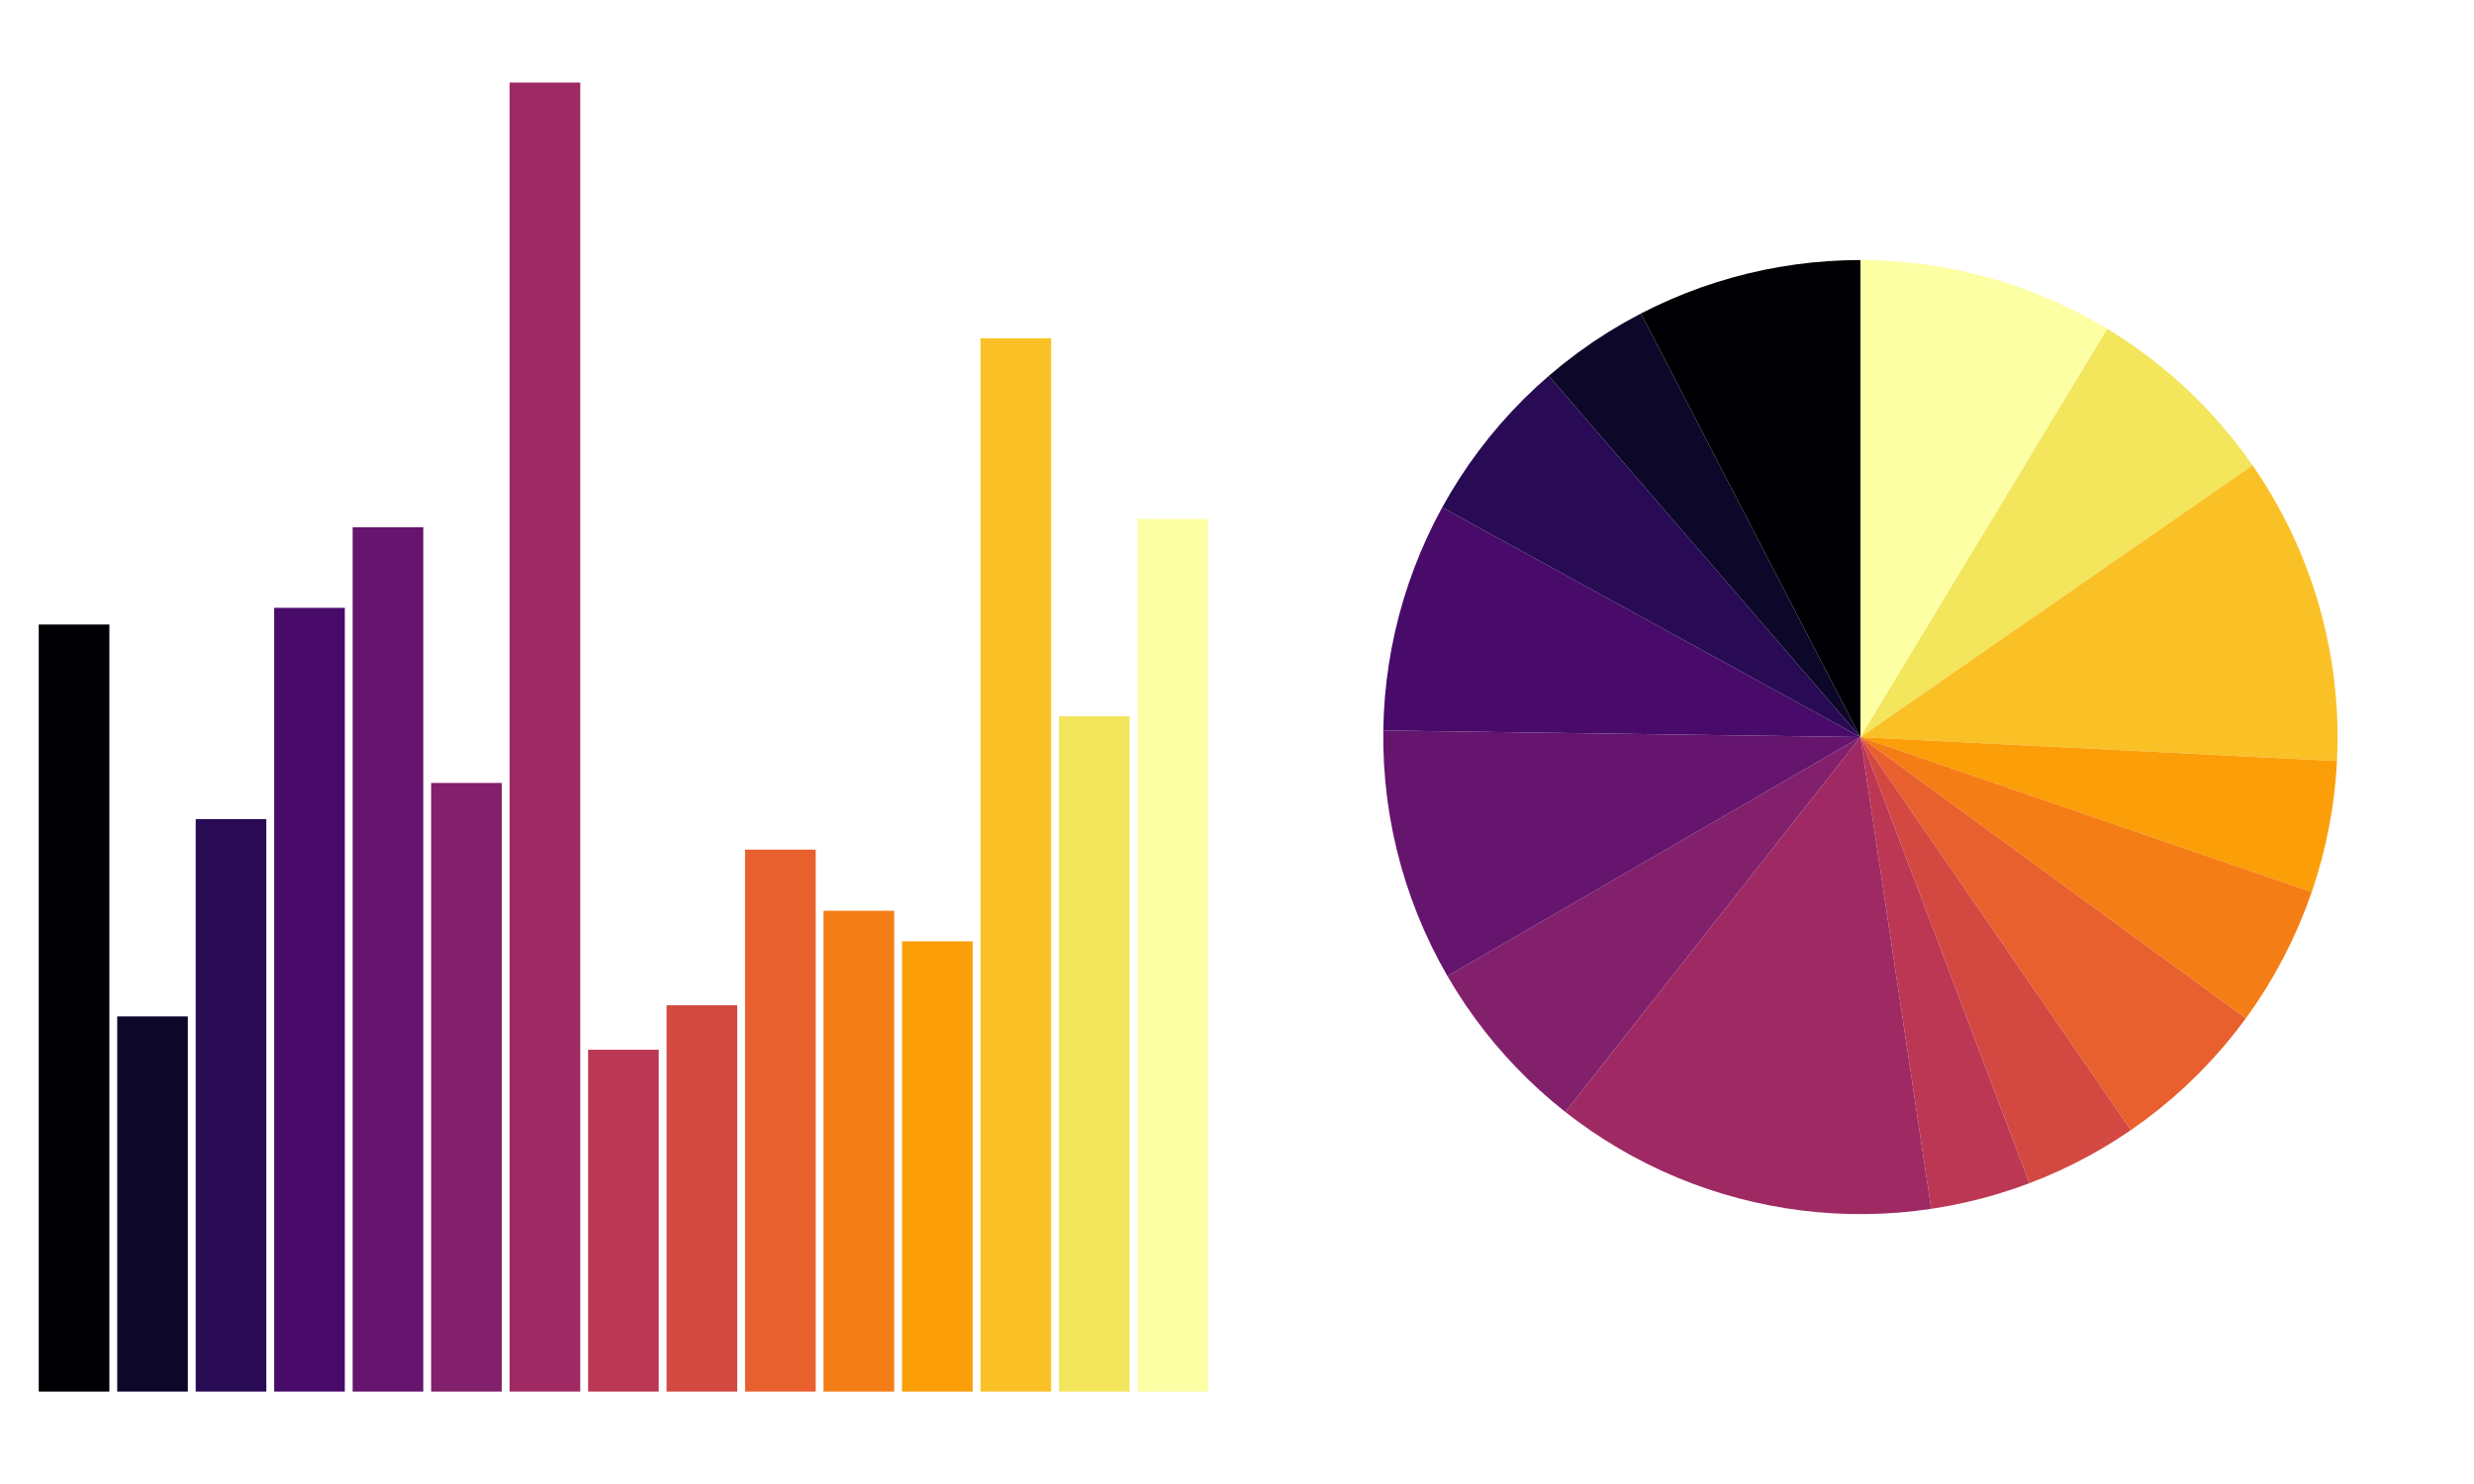
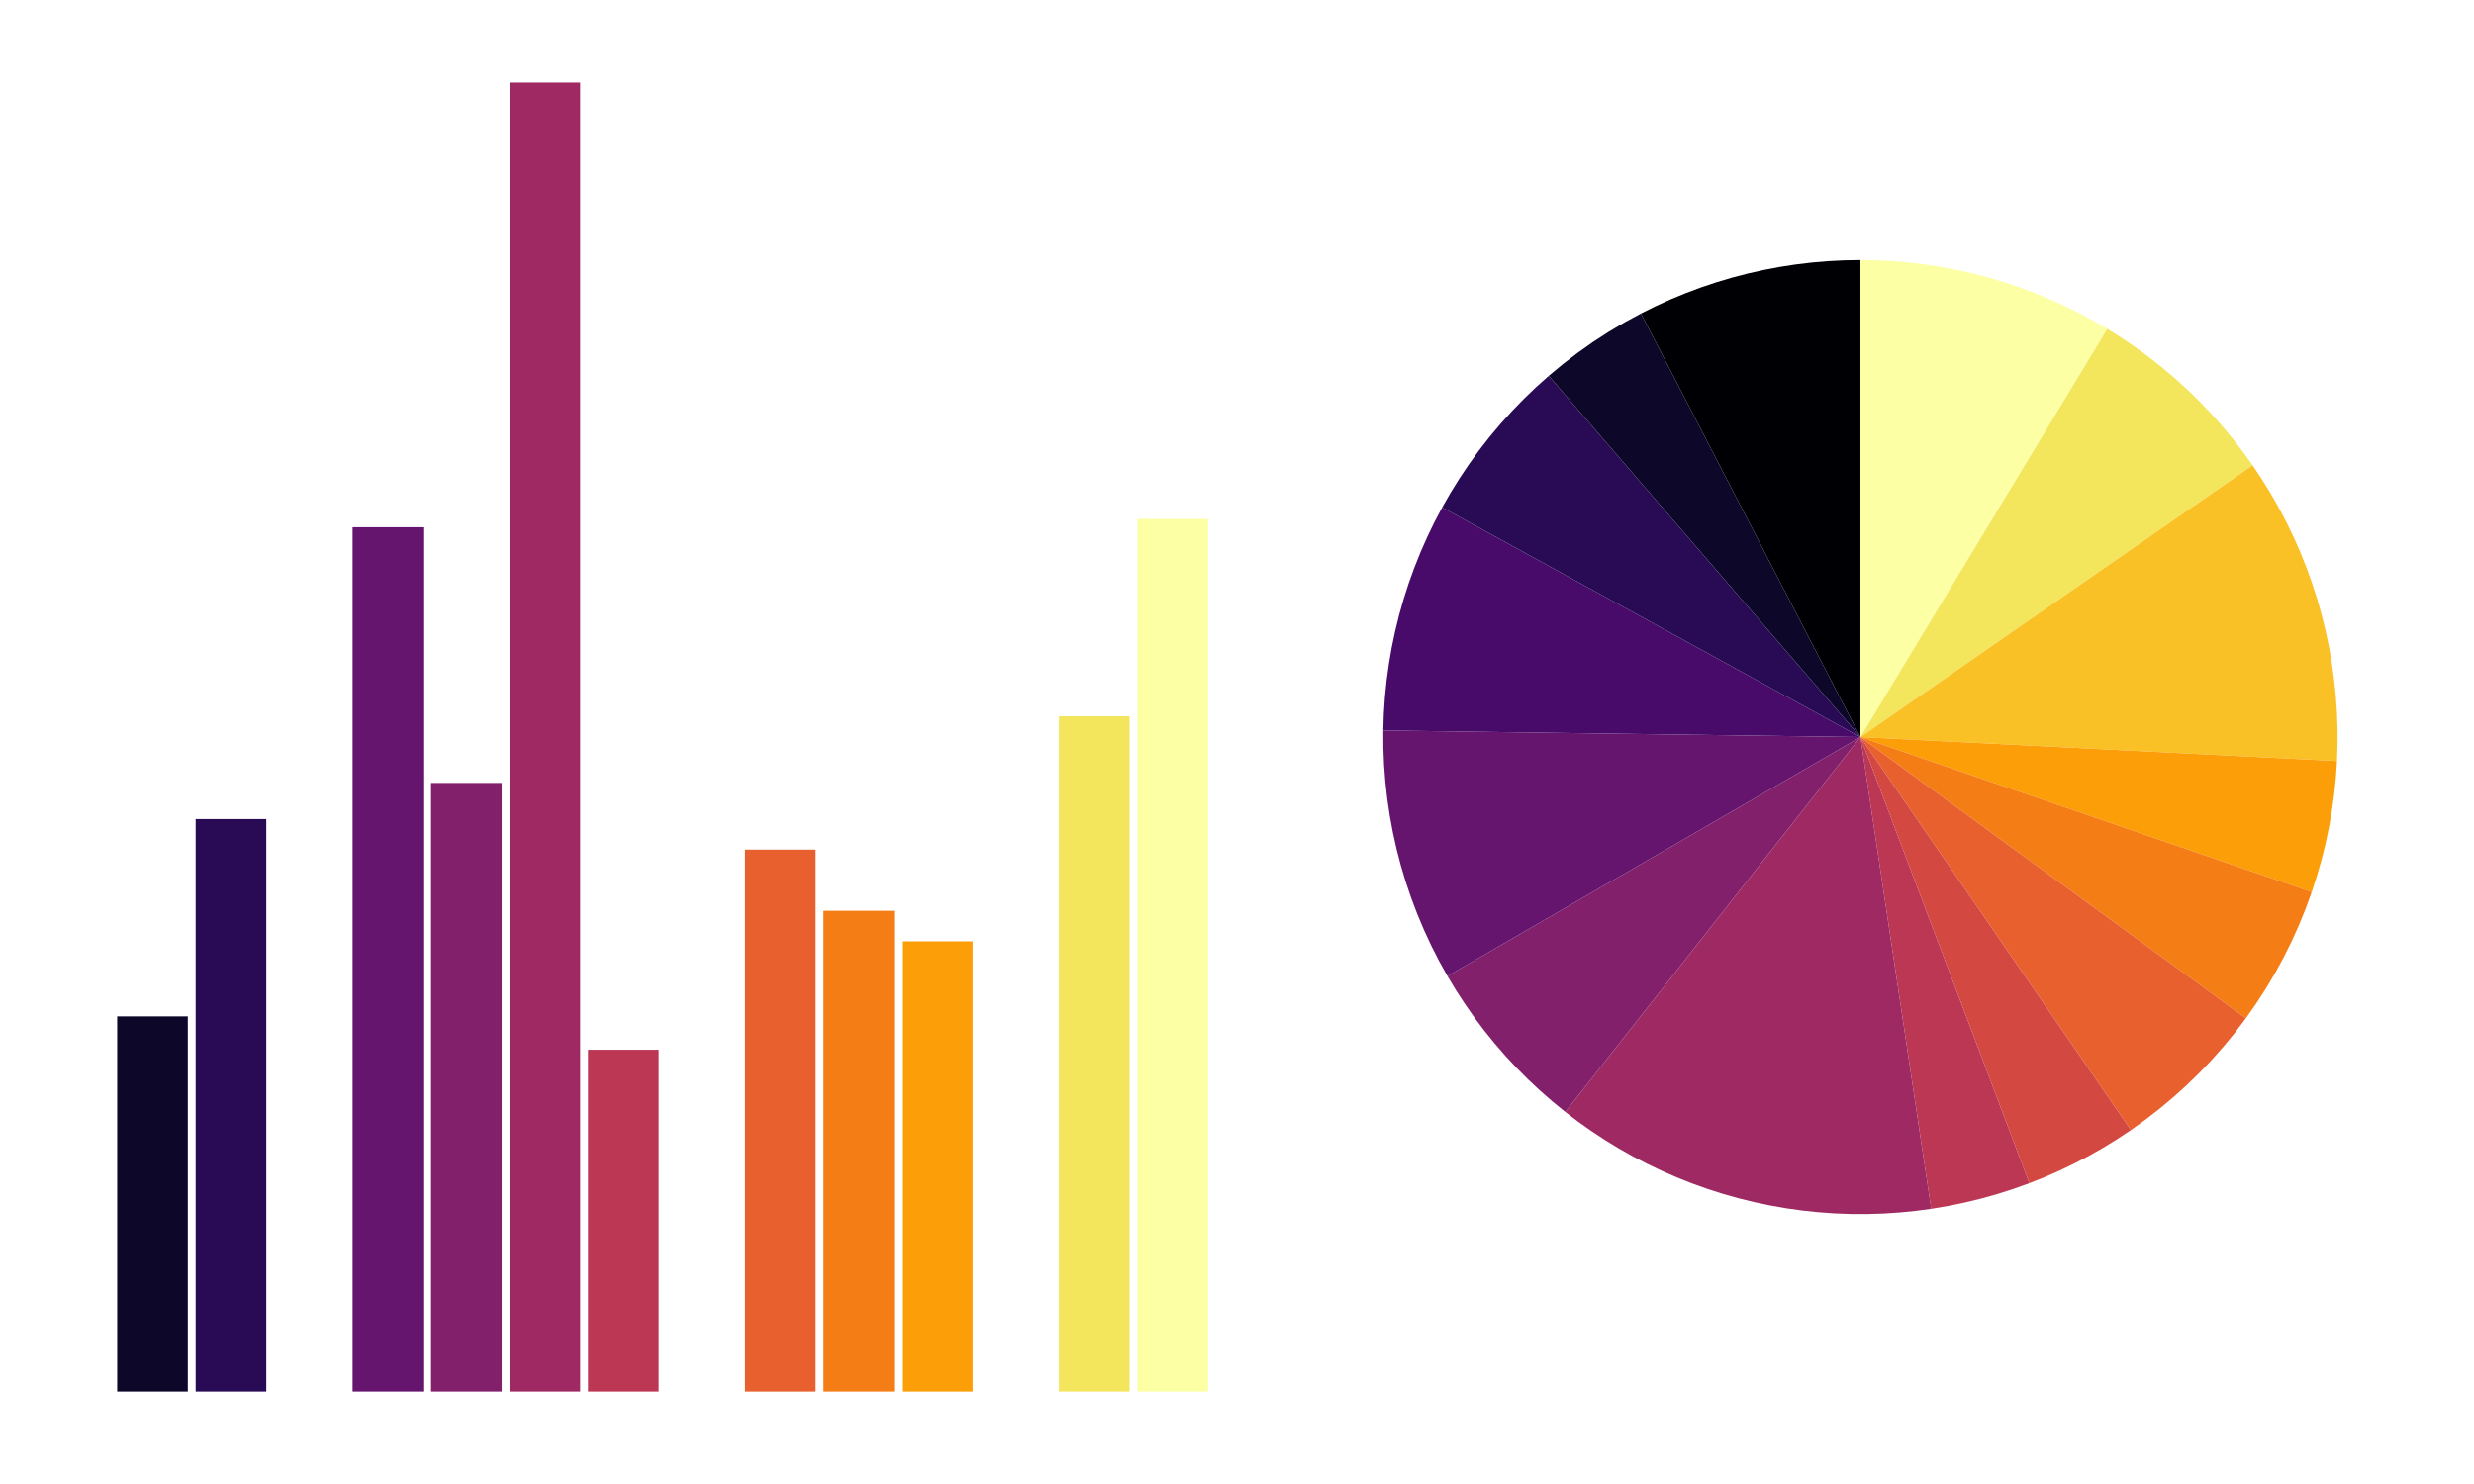
<svg xmlns="http://www.w3.org/2000/svg" width="720pt" height="432pt" viewBox="0 0 720 432" version="1.1">
  <g id="surface4">
-     <rect x="0" y="0" width="720" height="432" style="fill:rgb(100%,100%,100%);fill-opacity:1;stroke:none;" />
-     <path style=" stroke:none;fill-rule:nonzero;fill:rgb(0%,0%,1.569%);fill-opacity:1;" d="M 11.273 405.102 L 31.828 405.102 L 31.828 181.801 L 11.273 181.801 Z M 11.273 405.102 " />
    <path style=" stroke:none;fill-rule:nonzero;fill:rgb(5.098%,3.137%,16.471%);fill-opacity:1;" d="M 34.113 405.102 L 54.668 405.102 L 54.668 295.879 L 34.113 295.879 Z M 34.113 405.102 " />
    <path style=" stroke:none;fill-rule:nonzero;fill:rgb(15.686%,4.314%,32.941%);fill-opacity:1;" d="M 56.953 405.102 L 77.508 405.102 L 77.508 238.438 L 56.953 238.438 Z M 56.953 405.102 " />
-     <path style=" stroke:none;fill-rule:nonzero;fill:rgb(28.235%,4.314%,41.569%);fill-opacity:1;" d="M 79.793 405.102 L 100.348 405.102 L 100.348 176.945 L 79.793 176.945 Z M 79.793 405.102 " />
    <path style=" stroke:none;fill-rule:nonzero;fill:rgb(39.608%,8.235%,43.137%);fill-opacity:1;" d="M 102.633 405.102 L 123.188 405.102 L 123.188 153.484 L 102.633 153.484 Z M 102.633 405.102 " />
    <path style=" stroke:none;fill-rule:nonzero;fill:rgb(50.98%,12.549%,42.353%);fill-opacity:1;" d="M 125.473 405.102 L 146.027 405.102 L 146.027 227.918 L 125.473 227.918 Z M 125.473 405.102 " />
    <path style=" stroke:none;fill-rule:nonzero;fill:rgb(62.353%,16.471%,38.824%);fill-opacity:1;" d="M 148.312 405.102 L 168.867 405.102 L 168.867 24.035 L 148.312 24.035 Z M 148.312 405.102 " />
    <path style=" stroke:none;fill-rule:nonzero;fill:rgb(73.333%,21.569%,32.941%);fill-opacity:1;" d="M 171.152 405.102 L 191.707 405.102 L 191.707 305.586 L 171.152 305.586 Z M 171.152 405.102 " />
-     <path style=" stroke:none;fill-rule:nonzero;fill:rgb(83.137%,28.235%,25.882%);fill-opacity:1;" d="M 193.996 405.102 L 214.551 405.102 L 214.551 292.641 L 193.996 292.641 Z M 193.996 405.102 " />
    <path style=" stroke:none;fill-rule:nonzero;fill:rgb(90.98%,37.647%,17.647%);fill-opacity:1;" d="M 216.836 405.102 L 237.391 405.102 L 237.391 247.336 L 216.836 247.336 Z M 216.836 405.102 " />
    <path style=" stroke:none;fill-rule:nonzero;fill:rgb(96.078%,49.02%,8.235%);fill-opacity:1;" d="M 239.676 405.102 L 260.23 405.102 L 260.23 265.133 L 239.676 265.133 Z M 239.676 405.102 " />
    <path style=" stroke:none;fill-rule:nonzero;fill:rgb(98.431%,61.961%,2.745%);fill-opacity:1;" d="M 262.516 405.102 L 283.07 405.102 L 283.07 274.035 L 262.516 274.035 Z M 262.516 405.102 " />
-     <path style=" stroke:none;fill-rule:nonzero;fill:rgb(98.039%,75.686%,15.294%);fill-opacity:1;" d="M 285.355 405.102 L 305.91 405.102 L 305.91 98.469 L 285.355 98.469 Z M 285.355 405.102 " />
    <path style=" stroke:none;fill-rule:nonzero;fill:rgb(95.294%,89.804%,36.078%);fill-opacity:1;" d="M 308.195 405.102 L 328.75 405.102 L 328.75 208.5 L 308.195 208.5 Z M 308.195 405.102 " />
    <path style=" stroke:none;fill-rule:nonzero;fill:rgb(98.824%,100%,64.314%);fill-opacity:1;" d="M 331.035 405.102 L 351.59 405.102 L 351.59 151.059 L 331.035 151.059 Z M 331.035 405.102 " />
    <path style=" stroke:none;fill-rule:nonzero;fill:rgb(98.824%,100%,64.314%);fill-opacity:1;" d="M 541.434 214.566 L 548.863 202.273 L 551.344 198.176 L 558.773 185.883 L 561.254 181.785 L 566.207 173.59 L 568.688 169.492 L 576.117 157.199 L 578.598 153.102 L 586.027 140.809 L 588.508 136.711 L 590.984 132.613 L 593.461 128.512 L 595.938 124.414 L 598.418 120.316 L 605.848 108.023 L 608.328 103.926 L 613.281 95.73 L 609.203 93.359 L 605.043 91.125 L 600.812 89.035 L 596.512 87.09 L 592.148 85.293 L 587.727 83.641 L 583.25 82.145 L 578.727 80.801 L 574.16 79.609 L 569.555 78.574 L 564.918 77.699 L 560.254 76.98 L 555.566 76.418 L 550.863 76.02 L 546.152 75.777 L 541.434 75.699 Z M 541.434 214.566 " />
    <path style=" stroke:none;fill-rule:nonzero;fill:rgb(95.294%,89.804%,36.078%);fill-opacity:1;" d="M 541.434 214.566 L 545.367 211.84 L 549.305 209.113 L 553.238 206.383 L 557.176 203.656 L 561.109 200.926 L 565.047 198.199 L 568.98 195.473 L 572.918 192.742 L 576.852 190.016 L 580.785 187.285 L 584.723 184.559 L 588.656 181.832 L 592.594 179.102 L 596.527 176.375 L 600.465 173.645 L 604.398 170.918 L 608.336 168.191 L 612.27 165.461 L 616.207 162.734 L 620.141 160.004 L 624.078 157.277 L 628.012 154.551 L 631.949 151.82 L 635.883 149.094 L 639.82 146.367 L 643.754 143.637 L 647.691 140.91 L 651.625 138.18 L 655.562 135.453 L 652.719 131.5 L 649.734 127.648 L 646.621 123.906 L 643.379 120.273 L 640.008 116.758 L 636.52 113.359 L 632.91 110.086 L 629.191 106.945 L 625.363 103.934 L 621.434 101.059 L 617.406 98.324 L 613.281 95.73 L 608.328 103.926 L 605.848 108.023 L 598.418 120.316 L 595.938 124.414 L 593.461 128.512 L 590.984 132.613 L 588.508 136.711 L 586.027 140.809 L 578.598 153.102 L 576.117 157.199 L 568.688 169.492 L 566.207 173.59 L 561.254 181.785 L 558.773 185.883 L 551.344 198.176 L 548.863 202.273 Z M 541.434 214.566 " />
    <path style=" stroke:none;fill-rule:nonzero;fill:rgb(98.039%,75.686%,15.294%);fill-opacity:1;" d="M 541.434 214.566 L 546.215 214.809 L 550.996 215.047 L 555.781 215.289 L 560.562 215.531 L 565.344 215.77 L 570.129 216.012 L 574.91 216.25 L 579.691 216.492 L 584.477 216.73 L 589.258 216.973 L 594.039 217.211 L 598.824 217.453 L 603.605 217.691 L 608.387 217.934 L 613.172 218.176 L 617.953 218.414 L 622.734 218.656 L 627.52 218.895 L 632.301 219.137 L 637.082 219.375 L 641.867 219.617 L 646.648 219.855 L 651.43 220.098 L 656.215 220.336 L 660.996 220.578 L 665.777 220.816 L 670.562 221.059 L 675.344 221.301 L 680.125 221.539 L 680.285 216.746 L 680.277 211.949 L 680.102 207.152 L 679.766 202.367 L 679.262 197.598 L 678.594 192.848 L 677.762 188.125 L 676.766 183.43 L 675.609 178.773 L 674.293 174.16 L 672.816 169.598 L 671.188 165.086 L 669.398 160.633 L 667.461 156.246 L 665.371 151.93 L 663.133 147.684 L 660.75 143.52 L 658.227 139.441 L 655.562 135.453 L 651.625 138.18 L 647.691 140.91 L 643.754 143.637 L 639.82 146.367 L 635.883 149.094 L 631.949 151.82 L 628.012 154.551 L 624.078 157.277 L 620.141 160.004 L 616.207 162.734 L 612.27 165.461 L 608.336 168.191 L 604.398 170.918 L 600.465 173.645 L 596.527 176.375 L 592.594 179.102 L 588.656 181.832 L 584.723 184.559 L 580.785 187.285 L 576.852 190.016 L 572.918 192.742 L 568.98 195.473 L 565.047 198.199 L 561.109 200.926 L 557.176 203.656 L 553.238 206.383 L 549.305 209.113 L 545.367 211.84 Z M 541.434 214.566 " />
    <path style=" stroke:none;fill-rule:nonzero;fill:rgb(98.431%,61.961%,2.745%);fill-opacity:1;" d="M 541.434 214.566 L 545.961 216.125 L 550.488 217.68 L 555.02 219.234 L 559.547 220.789 L 564.078 222.344 L 568.605 223.898 L 573.137 225.453 L 577.664 227.012 L 582.191 228.566 L 586.723 230.121 L 591.25 231.676 L 595.781 233.23 L 600.309 234.785 L 604.84 236.34 L 609.367 237.898 L 613.895 239.453 L 618.426 241.008 L 622.953 242.562 L 627.484 244.117 L 636.539 247.227 L 641.07 248.785 L 645.598 250.34 L 650.129 251.895 L 654.656 253.449 L 659.188 255.004 L 663.715 256.559 L 668.242 258.117 L 672.773 259.672 L 674.273 255.039 L 675.609 250.355 L 676.785 245.629 L 677.789 240.863 L 678.629 236.066 L 679.297 231.242 L 679.797 226.398 L 680.125 221.539 L 675.344 221.301 L 670.562 221.059 L 665.777 220.816 L 660.996 220.578 L 656.215 220.336 L 651.43 220.098 L 646.648 219.855 L 641.867 219.617 L 637.082 219.375 L 632.301 219.137 L 627.52 218.895 L 622.734 218.656 L 617.953 218.414 L 613.172 218.176 L 608.387 217.934 L 603.605 217.691 L 598.824 217.453 L 594.039 217.211 L 589.258 216.973 L 584.477 216.73 L 579.691 216.492 L 574.91 216.25 L 570.129 216.012 L 565.344 215.77 L 560.562 215.531 L 555.781 215.289 L 550.996 215.047 L 546.215 214.809 Z M 541.434 214.566 " />
    <path style=" stroke:none;fill-rule:nonzero;fill:rgb(96.078%,49.02%,8.235%);fill-opacity:1;" d="M 541.434 214.566 L 549.168 220.215 L 553.035 223.035 L 556.906 225.859 L 560.773 228.68 L 568.508 234.328 L 572.379 237.148 L 580.113 242.797 L 583.98 245.617 L 587.852 248.441 L 591.719 251.262 L 599.453 256.91 L 603.324 259.73 L 607.191 262.555 L 611.059 265.375 L 614.93 268.199 L 618.797 271.023 L 622.664 273.844 L 626.531 276.668 L 630.402 279.488 L 638.137 285.137 L 642.004 287.957 L 645.875 290.781 L 649.742 293.605 L 653.609 296.426 L 656.598 292.168 L 659.422 287.801 L 662.082 283.332 L 664.57 278.766 L 666.887 274.113 L 669.031 269.371 L 670.992 264.559 L 672.773 259.672 L 668.242 258.117 L 663.715 256.559 L 659.188 255.004 L 654.656 253.449 L 650.129 251.895 L 645.598 250.34 L 641.07 248.785 L 636.539 247.227 L 627.484 244.117 L 622.953 242.562 L 618.426 241.008 L 613.895 239.453 L 609.367 237.898 L 604.84 236.34 L 600.309 234.785 L 595.781 233.23 L 591.25 231.676 L 586.723 230.121 L 582.191 228.566 L 577.664 227.012 L 573.137 225.453 L 568.605 223.898 L 564.078 222.344 L 559.547 220.789 L 555.02 219.234 L 550.488 217.68 L 545.961 216.125 Z M 541.434 214.566 " />
    <path style=" stroke:none;fill-rule:nonzero;fill:rgb(90.98%,37.647%,17.647%);fill-opacity:1;" d="M 541.434 214.566 L 544.148 218.512 L 546.859 222.457 L 563.148 246.129 L 565.863 250.07 L 571.293 257.961 L 574.004 261.906 L 590.293 285.578 L 593.008 289.52 L 598.438 297.41 L 601.148 301.355 L 617.438 325.027 L 620.152 328.969 L 624.387 325.938 L 628.508 322.746 L 632.504 319.402 L 636.371 315.914 L 640.109 312.281 L 643.703 308.508 L 647.156 304.605 L 650.461 300.578 L 653.609 296.426 L 649.742 293.605 L 645.875 290.781 L 642.004 287.957 L 638.137 285.137 L 630.402 279.488 L 626.531 276.668 L 622.664 273.844 L 618.797 271.023 L 614.93 268.199 L 611.059 265.375 L 607.191 262.555 L 603.324 259.73 L 599.453 256.91 L 591.719 251.262 L 587.852 248.441 L 583.98 245.617 L 580.113 242.797 L 572.379 237.148 L 568.508 234.328 L 560.773 228.68 L 556.906 225.859 L 553.035 223.035 L 549.168 220.215 Z M 541.434 214.566 " />
    <path style=" stroke:none;fill-rule:nonzero;fill:rgb(83.137%,28.235%,25.882%);fill-opacity:1;" d="M 541.434 214.566 L 543.129 219.047 L 544.824 223.523 L 546.52 228.004 L 548.215 232.48 L 549.91 236.961 L 551.605 241.438 L 553.301 245.918 L 556.691 254.871 L 558.391 259.352 L 560.086 263.828 L 561.781 268.309 L 563.477 272.785 L 565.172 277.266 L 566.867 281.742 L 568.562 286.223 L 571.953 295.176 L 573.648 299.656 L 575.344 304.133 L 577.043 308.613 L 578.738 313.09 L 580.434 317.57 L 582.129 322.047 L 583.824 326.527 L 585.52 331.004 L 587.215 335.484 L 590.605 344.438 L 595.043 342.672 L 599.414 340.754 L 603.719 338.684 L 607.949 336.469 L 612.102 334.109 L 616.172 331.609 L 620.152 328.969 L 617.438 325.027 L 601.148 301.355 L 598.438 297.41 L 593.008 289.52 L 590.293 285.578 L 574.004 261.906 L 571.293 257.961 L 565.863 250.07 L 563.148 246.129 L 546.859 222.457 L 544.148 218.512 Z M 541.434 214.566 " />
    <path style=" stroke:none;fill-rule:nonzero;fill:rgb(73.333%,21.569%,32.941%);fill-opacity:1;" d="M 541.434 214.566 L 542.145 219.305 L 542.852 224.039 L 543.562 228.773 L 544.273 233.512 L 545.695 242.98 L 546.406 247.719 L 548.539 261.922 L 549.25 266.66 L 549.961 271.395 L 550.668 276.129 L 551.379 280.867 L 552.801 290.336 L 553.512 295.074 L 554.934 304.543 L 555.645 309.281 L 557.777 323.484 L 558.484 328.223 L 559.906 337.691 L 560.617 342.43 L 562.039 351.898 L 566.902 351.082 L 571.73 350.09 L 576.523 348.93 L 581.27 347.602 L 585.965 346.102 L 590.605 344.438 L 587.215 335.484 L 585.52 331.004 L 583.824 326.527 L 582.129 322.047 L 580.434 317.57 L 578.738 313.09 L 577.043 308.613 L 575.344 304.133 L 573.648 299.656 L 571.953 295.176 L 568.562 286.223 L 566.867 281.742 L 565.172 277.266 L 563.477 272.785 L 561.781 268.309 L 560.086 263.828 L 558.391 259.352 L 556.691 254.871 L 553.301 245.918 L 551.605 241.438 L 549.91 236.961 L 548.215 232.48 L 546.52 228.004 L 544.824 223.523 L 543.129 219.047 Z M 541.434 214.566 " />
    <path style=" stroke:none;fill-rule:nonzero;fill:rgb(62.353%,16.471%,38.824%);fill-opacity:1;" d="M 541.434 214.566 L 538.469 218.332 L 532.547 225.855 L 529.586 229.621 L 523.664 237.145 L 520.703 240.91 L 517.738 244.672 L 514.777 248.434 L 511.816 252.199 L 505.895 259.723 L 502.934 263.488 L 499.973 267.25 L 497.008 271.012 L 494.047 274.777 L 488.125 282.301 L 485.164 286.066 L 479.242 293.59 L 476.277 297.355 L 470.355 304.879 L 467.395 308.645 L 461.473 316.168 L 458.512 319.934 L 455.547 323.695 L 459.305 326.551 L 463.16 329.277 L 467.102 331.871 L 471.133 334.328 L 475.242 336.648 L 479.43 338.828 L 483.688 340.863 L 488.012 342.75 L 492.398 344.492 L 496.84 346.082 L 501.336 347.523 L 505.879 348.809 L 510.461 349.938 L 515.078 350.914 L 519.727 351.73 L 524.398 352.387 L 529.094 352.887 L 533.801 353.227 L 538.516 353.406 L 543.234 353.426 L 547.953 353.285 L 552.664 352.98 L 557.359 352.52 L 562.039 351.898 L 560.617 342.43 L 559.906 337.691 L 558.484 328.223 L 557.777 323.484 L 555.645 309.281 L 554.934 304.543 L 553.512 295.074 L 552.801 290.336 L 551.379 280.867 L 550.668 276.129 L 549.961 271.395 L 549.25 266.66 L 548.539 261.922 L 546.406 247.719 L 545.695 242.98 L 544.273 233.512 L 543.562 228.773 L 542.852 224.039 L 542.145 219.305 Z M 541.434 214.566 " />
    <path style=" stroke:none;fill-rule:nonzero;fill:rgb(50.98%,12.549%,42.353%);fill-opacity:1;" d="M 541.434 214.566 L 537.289 216.969 L 516.566 228.961 L 512.422 231.363 L 491.699 243.355 L 487.555 245.758 L 483.414 248.156 L 466.836 257.75 L 462.691 260.152 L 441.969 272.145 L 437.824 274.547 L 425.391 281.742 L 421.25 284.141 L 423.719 288.242 L 426.328 292.258 L 429.074 296.18 L 431.953 300.004 L 434.965 303.727 L 438.102 307.344 L 441.359 310.852 L 444.738 314.242 L 448.234 317.52 L 451.836 320.668 L 455.547 323.695 L 458.512 319.934 L 461.473 316.168 L 467.395 308.645 L 470.355 304.879 L 476.277 297.355 L 479.242 293.59 L 485.164 286.066 L 488.125 282.301 L 494.047 274.777 L 497.008 271.012 L 499.973 267.25 L 502.934 263.488 L 505.895 259.723 L 511.816 252.199 L 514.777 248.434 L 517.738 244.672 L 520.703 240.91 L 523.664 237.145 L 529.586 229.621 L 532.547 225.855 L 538.469 218.332 Z M 541.434 214.566 " />
    <path style=" stroke:none;fill-rule:nonzero;fill:rgb(39.608%,8.235%,43.137%);fill-opacity:1;" d="M 541.434 214.566 L 527.066 214.367 L 522.281 214.301 L 507.914 214.102 L 503.129 214.039 L 483.973 213.773 L 479.188 213.707 L 464.82 213.508 L 460.035 213.441 L 445.668 213.242 L 440.883 213.176 L 426.516 212.977 L 421.73 212.91 L 407.363 212.711 L 402.578 212.645 L 402.598 217.629 L 402.797 222.613 L 403.176 227.582 L 403.73 232.539 L 404.465 237.473 L 405.375 242.375 L 406.461 247.238 L 407.723 252.062 L 409.152 256.84 L 410.758 261.562 L 412.527 266.223 L 414.465 270.816 L 416.566 275.34 L 418.828 279.781 L 421.25 284.141 L 425.391 281.742 L 437.824 274.547 L 441.969 272.145 L 462.691 260.152 L 466.836 257.75 L 483.414 248.156 L 487.555 245.758 L 491.699 243.355 L 512.422 231.363 L 516.566 228.961 L 537.289 216.969 Z M 541.434 214.566 " />
    <path style=" stroke:none;fill-rule:nonzero;fill:rgb(28.235%,4.314%,41.569%);fill-opacity:1;" d="M 541.434 214.566 L 537.234 212.262 L 533.039 209.957 L 528.84 207.652 L 524.645 205.348 L 520.445 203.043 L 516.25 200.738 L 512.051 198.43 L 507.855 196.125 L 503.656 193.82 L 499.461 191.516 L 495.262 189.211 L 491.066 186.906 L 486.867 184.602 L 482.672 182.297 L 478.473 179.988 L 474.277 177.684 L 470.078 175.379 L 465.883 173.074 L 461.684 170.77 L 457.488 168.465 L 453.289 166.16 L 449.094 163.855 L 444.895 161.547 L 440.699 159.242 L 436.5 156.938 L 432.305 154.633 L 428.105 152.328 L 423.91 150.023 L 419.711 147.719 L 417.453 152.004 L 415.348 156.367 L 413.395 160.797 L 411.598 165.297 L 409.957 169.855 L 408.48 174.469 L 407.16 179.129 L 406.008 183.836 L 405.016 188.574 L 404.195 193.352 L 403.535 198.148 L 403.047 202.969 L 402.727 207.801 L 402.578 212.645 L 407.363 212.711 L 421.73 212.91 L 426.516 212.977 L 440.883 213.176 L 445.668 213.242 L 460.035 213.441 L 464.82 213.508 L 479.188 213.707 L 483.973 213.773 L 503.129 214.039 L 507.914 214.102 L 522.281 214.301 L 527.066 214.367 Z M 541.434 214.566 " />
    <path style=" stroke:none;fill-rule:nonzero;fill:rgb(15.686%,4.314%,32.941%);fill-opacity:1;" d="M 541.434 214.566 L 532.047 203.691 L 528.922 200.062 L 519.535 189.188 L 516.41 185.562 L 513.281 181.934 L 510.152 178.309 L 507.027 174.684 L 503.898 171.059 L 500.77 167.43 L 497.641 163.805 L 494.516 160.18 L 488.258 152.93 L 485.129 149.301 L 482.004 145.676 L 475.746 138.426 L 472.617 134.797 L 469.492 131.172 L 460.105 120.297 L 456.98 116.668 L 450.723 109.418 L 447.031 112.719 L 443.457 116.152 L 440.012 119.707 L 436.691 123.387 L 433.504 127.18 L 430.457 131.086 L 427.551 135.098 L 424.789 139.211 L 422.176 143.418 L 419.711 147.719 L 423.91 150.023 L 428.105 152.328 L 432.305 154.633 L 436.5 156.938 L 440.699 159.242 L 444.895 161.547 L 449.094 163.855 L 453.289 166.16 L 457.488 168.465 L 461.684 170.77 L 465.883 173.074 L 470.078 175.379 L 474.277 177.684 L 478.473 179.988 L 482.672 182.297 L 486.867 184.602 L 491.066 186.906 L 495.262 189.211 L 499.461 191.516 L 503.656 193.82 L 507.855 196.125 L 512.051 198.43 L 516.25 200.738 L 520.445 203.043 L 524.645 205.348 L 528.84 207.652 L 533.039 209.957 L 537.234 212.262 Z M 541.434 214.566 " />
    <path style=" stroke:none;fill-rule:nonzero;fill:rgb(5.098%,3.137%,16.471%);fill-opacity:1;" d="M 541.434 214.566 L 539.23 210.316 L 537.027 206.062 L 534.824 201.812 L 532.621 197.559 L 530.418 193.309 L 528.215 189.055 L 523.809 180.555 L 521.609 176.301 L 519.406 172.051 L 517.203 167.797 L 515 163.547 L 512.797 159.293 L 510.594 155.043 L 508.391 150.789 L 506.188 146.539 L 503.984 142.285 L 501.781 138.035 L 499.578 133.781 L 497.379 129.531 L 495.176 125.277 L 492.973 121.027 L 490.77 116.773 L 488.566 112.523 L 486.363 108.27 L 484.16 104.02 L 481.957 99.766 L 479.754 95.516 L 477.551 91.262 L 472.797 93.844 L 468.148 96.609 L 463.605 99.555 L 459.184 102.676 L 454.891 105.965 L 450.723 109.418 L 456.98 116.668 L 460.105 120.297 L 469.492 131.172 L 472.617 134.797 L 475.746 138.426 L 482.004 145.676 L 485.129 149.301 L 488.258 152.93 L 494.516 160.18 L 497.641 163.805 L 500.77 167.43 L 503.898 171.059 L 507.027 174.684 L 510.152 178.309 L 513.281 181.934 L 516.41 185.562 L 519.535 189.188 L 528.922 200.062 L 532.047 203.691 Z M 541.434 214.566 " />
    <path style=" stroke:none;fill-rule:nonzero;fill:rgb(0%,0%,1.569%);fill-opacity:1;" d="M 541.434 214.566 L 541.434 75.699 L 536.691 75.781 L 531.957 76.023 L 527.234 76.426 L 522.527 76.992 L 517.84 77.719 L 513.184 78.602 L 508.559 79.645 L 503.973 80.848 L 499.43 82.203 L 494.934 83.715 L 490.496 85.379 L 486.113 87.191 L 481.801 89.156 L 477.551 91.262 L 479.754 95.516 L 481.957 99.766 L 484.16 104.02 L 486.363 108.27 L 488.566 112.523 L 490.77 116.773 L 492.973 121.027 L 495.176 125.277 L 497.379 129.531 L 499.578 133.781 L 501.781 138.035 L 503.984 142.285 L 506.188 146.539 L 508.391 150.789 L 510.594 155.043 L 512.797 159.293 L 515 163.547 L 517.203 167.797 L 519.406 172.051 L 521.609 176.301 L 523.809 180.555 L 528.215 189.055 L 530.418 193.309 L 532.621 197.559 L 534.824 201.812 L 537.027 206.062 L 539.23 210.316 Z M 541.434 214.566 " />
  </g>
</svg>